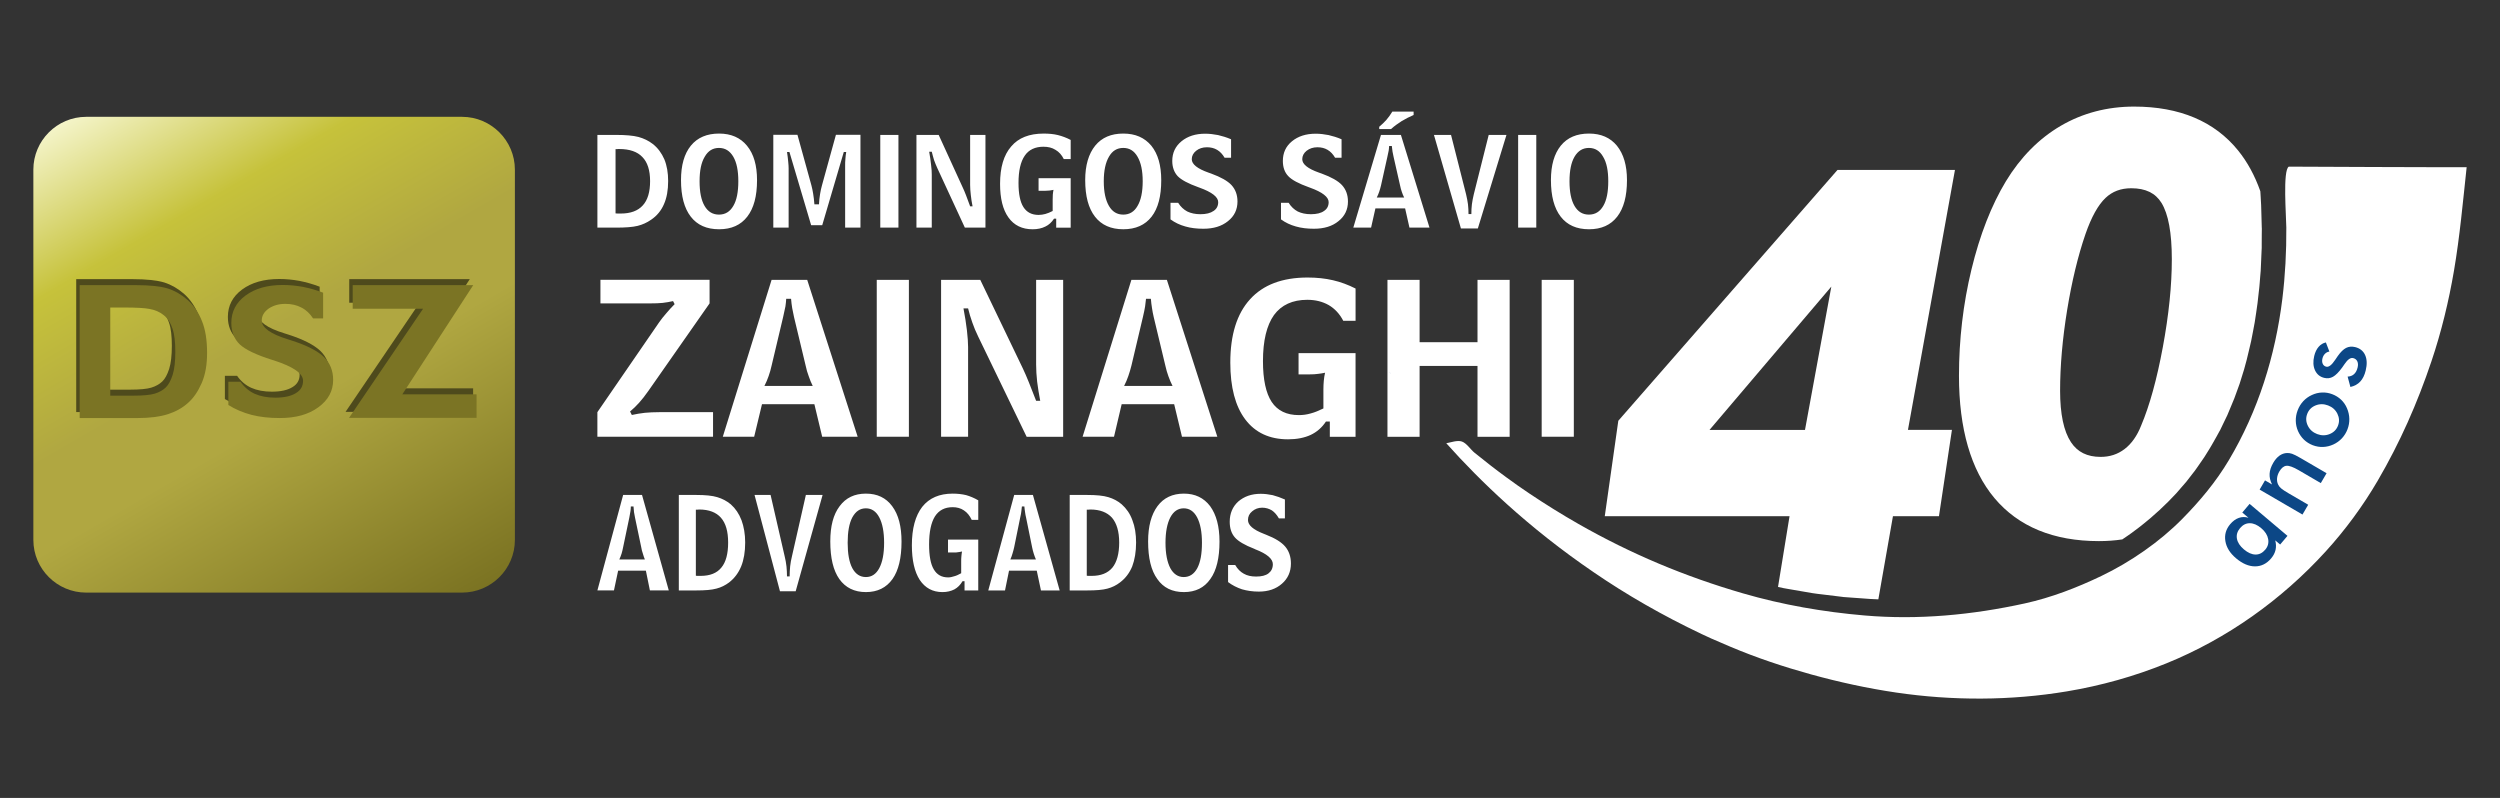
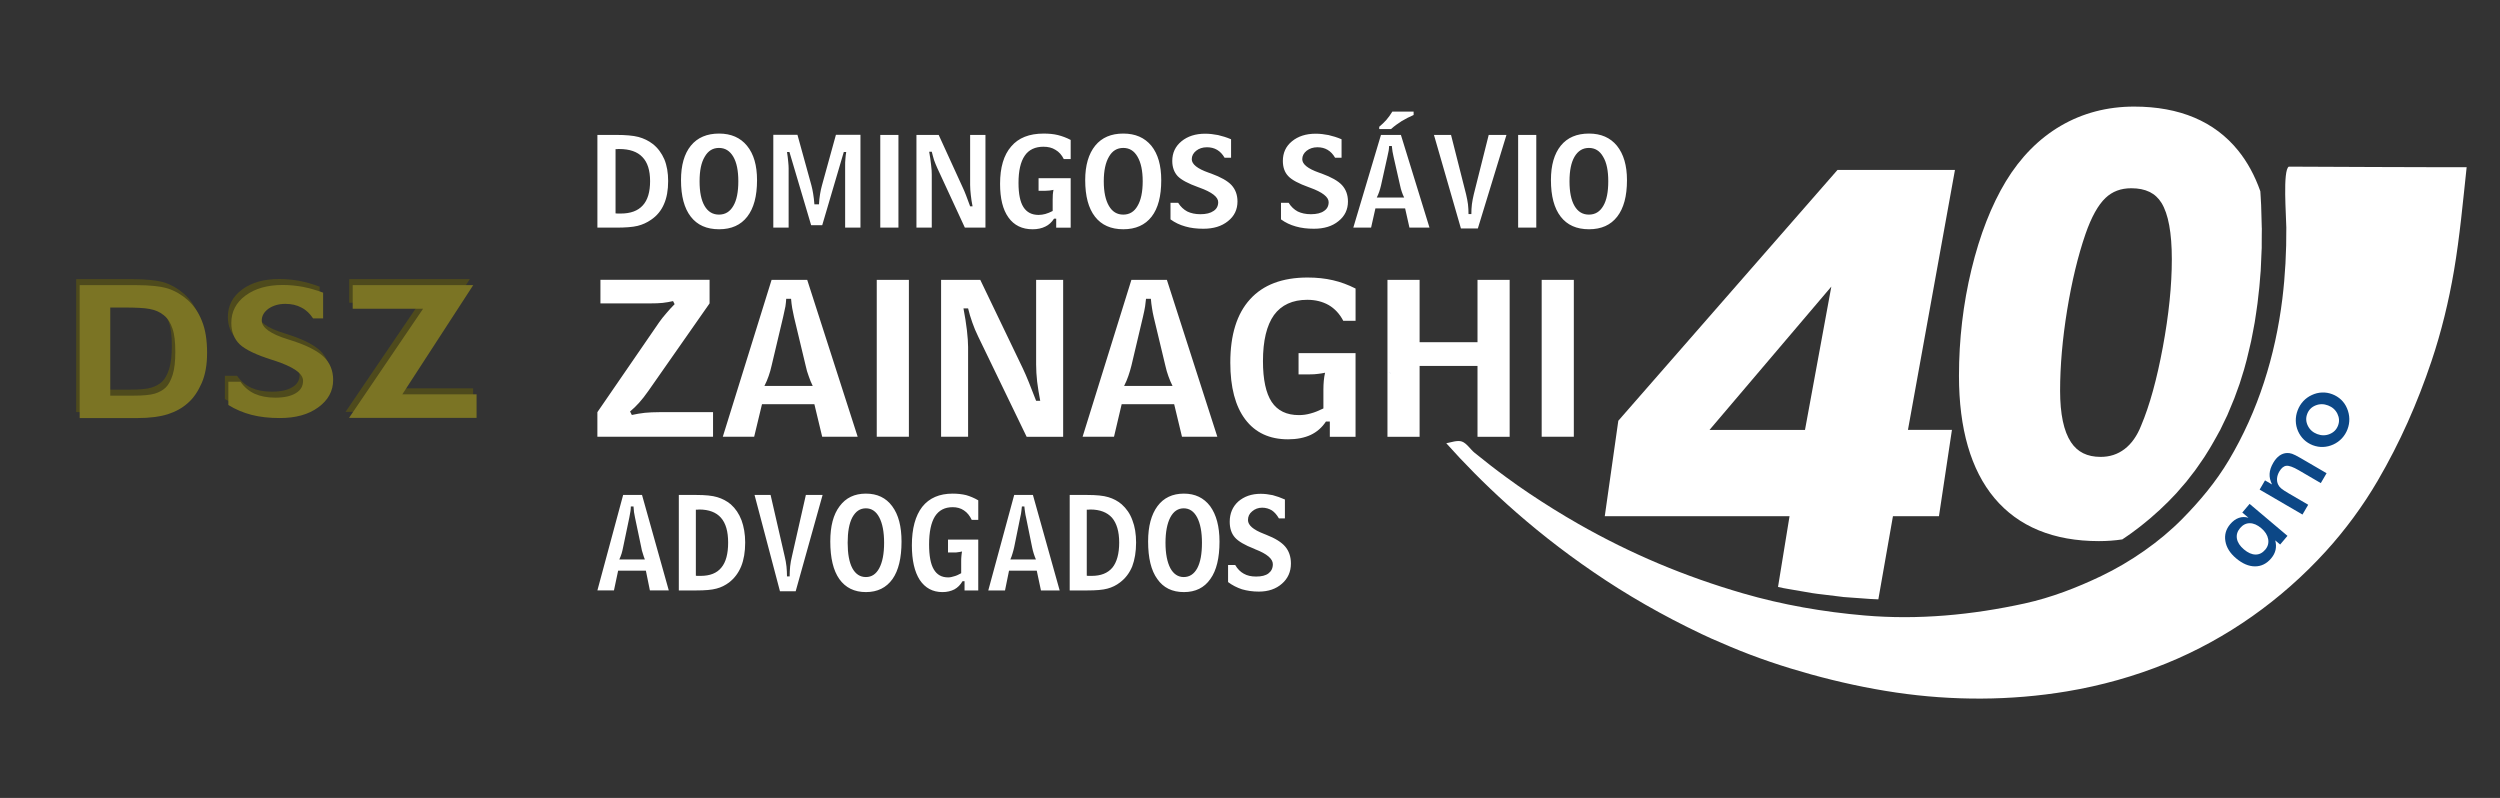
<svg xmlns="http://www.w3.org/2000/svg" version="1.1" id="Camada_1" x="0px" y="0px" width="164.488px" height="52.5px" viewBox="0 0 164.488 52.5" enable-background="new 0 0 164.488 52.5" xml:space="preserve">
  <rect x="0" y="0" width="164.488" height="52.5" fill="#333333" stroke="none" />
  <g>
    <path fill="#FFFFFF" d="M39.305,27.118l4.079-5.934c0.135-0.193,0.294-0.387,0.463-0.581c0.169-0.202,0.346-0.396,0.54-0.59   l-0.102-0.202c-0.227,0.051-0.455,0.093-0.683,0.118c-0.228,0.024-0.497,0.033-0.801,0.033h-0.194h-3.101v-1.551h7.181v1.551   L42.66,25.72c-0.22,0.312-0.422,0.573-0.606,0.775c-0.187,0.211-0.389,0.404-0.599,0.58l0.117,0.229   c0.287-0.067,0.574-0.109,0.86-0.144c0.278-0.025,0.598-0.042,0.952-0.042h3.531v1.619h-7.61V27.118z M47.556,28.737l3.211-10.325   h2.343l3.321,10.325h-2.335l-0.514-2.142h-3.447l-0.515,2.142H47.556z M50.767,24.06c-0.05,0.235-0.118,0.464-0.194,0.682   c-0.075,0.22-0.168,0.438-0.278,0.65h3.178c-0.102-0.203-0.186-0.414-0.261-0.634c-0.085-0.219-0.152-0.454-0.203-0.699   l-0.767-3.202c-0.042-0.194-0.084-0.388-0.118-0.581c-0.034-0.203-0.059-0.405-0.075-0.616h-0.32   c-0.009,0.16-0.025,0.321-0.051,0.498c-0.033,0.168-0.084,0.403-0.151,0.699L50.767,24.06z M57.686,18.412h2.115v10.325h-2.115   V18.412z M64.361,22.146c-0.151-0.313-0.286-0.624-0.388-0.928c-0.109-0.303-0.202-0.615-0.277-0.927h-0.304   c0.102,0.53,0.176,1.011,0.228,1.449c0.05,0.446,0.076,0.81,0.076,1.088v5.908h-1.777V18.412h2.578l2.806,5.84   c0.117,0.245,0.244,0.54,0.388,0.895c0.143,0.346,0.303,0.758,0.48,1.222h0.27c-0.085-0.438-0.151-0.852-0.202-1.255   c-0.044-0.396-0.067-0.776-0.067-1.122v-5.579h1.778v10.325h-2.402L64.361,22.146z M71.229,28.737l3.212-10.325h2.334l3.32,10.325   h-2.326l-0.514-2.142H73.8l-0.504,2.142H71.229z M74.441,24.06c-0.059,0.235-0.127,0.464-0.203,0.682   c-0.075,0.22-0.168,0.438-0.277,0.65h3.186c-0.102-0.203-0.193-0.414-0.27-0.634c-0.084-0.219-0.144-0.454-0.202-0.699   l-0.767-3.202c-0.043-0.194-0.085-0.388-0.111-0.581c-0.033-0.203-0.059-0.405-0.075-0.616h-0.32   c-0.017,0.16-0.033,0.321-0.059,0.498c-0.024,0.168-0.076,0.403-0.144,0.699L74.441,24.06z M87.496,27.733h-0.254   c-0.261,0.396-0.598,0.691-1.011,0.885c-0.405,0.186-0.901,0.287-1.482,0.287c-1.223,0-2.158-0.438-2.815-1.307   s-0.986-2.116-0.986-3.742c0-1.82,0.43-3.211,1.298-4.163c0.859-0.953,2.124-1.433,3.784-1.433c0.606,0,1.163,0.059,1.668,0.177   c0.515,0.118,1.012,0.304,1.492,0.548v2.124h-0.809c-0.236-0.455-0.557-0.801-0.961-1.037c-0.404-0.227-0.867-0.346-1.407-0.346   c-0.97,0-1.703,0.338-2.191,1.003c-0.48,0.675-0.725,1.686-0.725,3.034c0,1.206,0.194,2.107,0.573,2.681   c0.387,0.581,0.985,0.868,1.794,0.868c0.254,0,0.514-0.034,0.776-0.11c0.261-0.067,0.538-0.185,0.834-0.328v-1.247   c0-0.194,0.009-0.379,0.025-0.564c0.018-0.187,0.041-0.362,0.084-0.539c-0.151,0.033-0.311,0.059-0.463,0.075   c-0.16,0.025-0.346,0.033-0.532,0.033h-0.177h-0.572v-1.399h3.75v5.505h-1.693V27.733L87.496,27.733z M97.213,22.517v-4.104h2.115   v10.325h-2.115v-4.661h-3.81v4.661h-2.115V18.412h2.115v4.104H97.213z M101.435,18.412h2.115v10.325h-2.115V18.412z" />
    <path fill="#FFFFFF" d="M40.536,14.977h-1.23v-6.1h1.23c0.633,0,1.124,0.044,1.472,0.134c0.356,0.098,0.668,0.249,0.945,0.464   c0.33,0.259,0.579,0.598,0.758,1.008c0.169,0.41,0.25,0.892,0.25,1.427c0,0.598-0.089,1.105-0.276,1.525   c-0.179,0.419-0.464,0.767-0.848,1.025c-0.268,0.187-0.562,0.32-0.883,0.401C41.624,14.941,41.151,14.977,40.536,14.977   L40.536,14.977z M40.5,9.813v4.228c0.055,0,0.107,0.009,0.161,0.009c0.053,0,0.107,0,0.179,0c0.65,0,1.132-0.179,1.453-0.536   c0.321-0.348,0.48-0.883,0.48-1.596c0-0.714-0.168-1.24-0.508-1.587c-0.329-0.349-0.838-0.526-1.523-0.526   c-0.063,0-0.108,0-0.144,0.009C40.562,9.813,40.536,9.813,40.5,9.813L40.5,9.813z M44.807,11.847c0-0.972,0.213-1.729,0.651-2.266   c0.438-0.535,1.062-0.793,1.854-0.793c0.785,0,1.401,0.267,1.837,0.802c0.447,0.545,0.66,1.293,0.66,2.266   c0,1.052-0.213,1.846-0.643,2.399c-0.427,0.552-1.042,0.829-1.854,0.829c-0.82,0-1.436-0.277-1.863-0.829   C45.02,13.701,44.807,12.907,44.807,11.847L44.807,11.847z M47.304,9.733c-0.401,0-0.713,0.188-0.936,0.579   c-0.232,0.384-0.339,0.919-0.339,1.614c0,0.704,0.106,1.239,0.329,1.623s0.544,0.571,0.945,0.571c0.41,0,0.723-0.188,0.945-0.571   c0.223-0.374,0.33-0.919,0.33-1.623c0-0.695-0.107-1.23-0.33-1.614C48.018,9.921,47.706,9.733,47.304,9.733L47.304,9.733z    M51.782,10c0.035,0.241,0.063,0.455,0.079,0.643c0.019,0.188,0.027,0.33,0.027,0.428v3.906h-1.008V8.868h1.588l0.918,3.326   c0.045,0.161,0.08,0.339,0.116,0.553s0.063,0.445,0.081,0.695h0.302c0.01-0.231,0.036-0.454,0.071-0.668   c0.036-0.205,0.072-0.401,0.126-0.58l0.918-3.326h1.614v6.108h-1.008v-4.04c0-0.178,0-0.339,0.018-0.49   c0.01-0.143,0.026-0.295,0.054-0.446h-0.16l-1.419,4.816h-0.73L51.941,10H51.782z M57.918,8.877h1.195v6.1h-1.195V8.877z    M61.68,11.079c-0.08-0.178-0.16-0.365-0.223-0.544c-0.054-0.188-0.107-0.365-0.151-0.553h-0.17   c0.054,0.313,0.099,0.598,0.125,0.865c0.035,0.259,0.045,0.473,0.045,0.642v3.487h-1.008v-6.1h1.463l1.578,3.451   c0.07,0.143,0.143,0.321,0.223,0.526s0.169,0.446,0.268,0.722h0.16c-0.054-0.258-0.089-0.499-0.115-0.739   c-0.027-0.241-0.045-0.455-0.045-0.669V8.877h1.008v6.1h-1.355L61.68,11.079z M69.493,14.389H69.35   c-0.152,0.231-0.34,0.41-0.571,0.517c-0.231,0.116-0.508,0.179-0.839,0.179c-0.686,0-1.221-0.259-1.588-0.776   c-0.373-0.517-0.552-1.257-0.552-2.211c0-1.08,0.241-1.9,0.731-2.461c0.481-0.571,1.194-0.848,2.132-0.848   c0.339,0,0.66,0.026,0.945,0.098c0.284,0.071,0.571,0.179,0.838,0.32v1.258h-0.454c-0.134-0.268-0.313-0.473-0.544-0.605   c-0.223-0.144-0.492-0.206-0.794-0.206c-0.544,0-0.964,0.196-1.23,0.589c-0.276,0.401-0.411,0.999-0.411,1.793   c0,0.723,0.108,1.249,0.322,1.587c0.222,0.349,0.553,0.518,1.007,0.518c0.151,0,0.295-0.027,0.437-0.063   c0.152-0.044,0.313-0.106,0.482-0.196v-0.74c0-0.115,0-0.223,0.009-0.33c0.009-0.116,0.026-0.223,0.045-0.32   c-0.081,0.018-0.17,0.034-0.259,0.044c-0.09,0.01-0.196,0.018-0.303,0.018h-0.099h-0.321v-0.829h2.113v3.255h-0.953L69.493,14.389   L69.493,14.389z M71.401,11.847c0-0.972,0.224-1.729,0.66-2.266c0.438-0.535,1.054-0.793,1.847-0.793   c0.794,0,1.4,0.267,1.846,0.802c0.438,0.545,0.65,1.293,0.65,2.266c0,1.052-0.205,1.846-0.633,2.399   c-0.429,0.552-1.052,0.829-1.863,0.829c-0.813,0-1.436-0.277-1.864-0.829C71.615,13.701,71.401,12.907,71.401,11.847L71.401,11.847   z M73.908,9.733c-0.411,0-0.722,0.188-0.945,0.579c-0.224,0.384-0.34,0.919-0.34,1.614c0,0.704,0.116,1.239,0.34,1.623   s0.534,0.571,0.945,0.571c0.4,0,0.722-0.188,0.936-0.571c0.224-0.374,0.34-0.919,0.34-1.623c0-0.695-0.116-1.23-0.34-1.614   C74.621,9.921,74.308,9.733,73.908,9.733L73.908,9.733z M77.011,13.345h0.507c0.161,0.259,0.367,0.446,0.599,0.57   c0.24,0.116,0.526,0.179,0.865,0.179c0.374,0,0.659-0.071,0.864-0.214c0.206-0.134,0.305-0.33,0.305-0.579   c0-0.339-0.411-0.66-1.231-0.955l-0.071-0.026c-0.669-0.241-1.124-0.481-1.364-0.731c-0.231-0.249-0.356-0.588-0.356-0.999   c0-0.534,0.204-0.963,0.605-1.293c0.402-0.33,0.919-0.5,1.561-0.5c0.285,0,0.571,0.036,0.848,0.09   c0.276,0.063,0.562,0.151,0.855,0.276v1.213h-0.428c-0.134-0.231-0.294-0.401-0.49-0.517c-0.196-0.116-0.419-0.17-0.669-0.17   c-0.285,0-0.525,0.08-0.713,0.232c-0.188,0.151-0.286,0.338-0.286,0.553c0,0.33,0.366,0.624,1.098,0.882   c0.08,0.027,0.143,0.055,0.178,0.063c0.633,0.232,1.079,0.482,1.338,0.759c0.259,0.285,0.394,0.642,0.394,1.079   c0,0.526-0.206,0.963-0.625,1.293c-0.42,0.34-0.954,0.5-1.623,0.5c-0.429,0-0.83-0.045-1.187-0.151   c-0.357-0.099-0.678-0.25-0.972-0.465V13.345L77.011,13.345z M84.279,13.345h0.509c0.16,0.259,0.365,0.446,0.597,0.57   c0.241,0.116,0.526,0.179,0.866,0.179c0.374,0,0.668-0.071,0.864-0.214c0.205-0.134,0.304-0.33,0.304-0.579   c0-0.339-0.411-0.66-1.231-0.955l-0.071-0.026c-0.669-0.241-1.124-0.481-1.355-0.731c-0.24-0.249-0.356-0.588-0.356-0.999   c0-0.534,0.196-0.963,0.598-1.293s0.919-0.5,1.561-0.5c0.285,0,0.571,0.036,0.848,0.09c0.276,0.063,0.563,0.151,0.855,0.276v1.213   h-0.427c-0.135-0.231-0.295-0.401-0.492-0.517c-0.195-0.116-0.419-0.17-0.668-0.17c-0.286,0-0.517,0.08-0.714,0.232   c-0.187,0.151-0.285,0.338-0.285,0.553c0,0.33,0.365,0.624,1.097,0.882c0.081,0.027,0.144,0.055,0.179,0.063   c0.634,0.232,1.078,0.482,1.337,0.759c0.259,0.285,0.394,0.642,0.394,1.079c0,0.526-0.205,0.963-0.624,1.293   c-0.411,0.34-0.955,0.5-1.614,0.5c-0.438,0-0.829-0.045-1.195-0.151c-0.356-0.099-0.678-0.25-0.973-0.465V13.345L84.279,13.345z    M89.041,14.977l1.82-6.1h1.312l1.881,6.1h-1.319l-0.285-1.266h-1.954l-0.285,1.266H89.041z M90.861,12.212   c-0.036,0.144-0.071,0.276-0.115,0.402c-0.045,0.133-0.099,0.258-0.161,0.383h1.802c-0.063-0.116-0.107-0.24-0.152-0.366   c-0.045-0.134-0.088-0.275-0.115-0.419l-0.429-1.891c-0.027-0.115-0.053-0.231-0.071-0.348c-0.018-0.115-0.026-0.24-0.045-0.365   h-0.178c0,0.098-0.018,0.196-0.027,0.293c-0.019,0.099-0.045,0.242-0.089,0.42L90.861,12.212z M91.609,7.343h1.4v0.223   c-0.267,0.116-0.534,0.25-0.784,0.401c-0.249,0.161-0.491,0.33-0.705,0.527h-0.774V8.342c0.168-0.143,0.329-0.294,0.472-0.455   C91.36,7.718,91.494,7.539,91.609,7.343L91.609,7.343z M94.347,8.877h1.124l0.99,3.906c0.054,0.231,0.098,0.455,0.125,0.659   c0.025,0.215,0.035,0.429,0.035,0.643h0.188c0-0.224,0.009-0.437,0.036-0.65c0.026-0.206,0.071-0.42,0.124-0.651l0.981-3.906h1.168   l-1.882,6.153h-1.114L94.347,8.877z M99.886,8.877h1.194v6.1h-1.194V8.877z M102.044,11.847c0-0.972,0.215-1.729,0.651-2.266   c0.438-0.535,1.053-0.793,1.855-0.793c0.785,0,1.399,0.267,1.837,0.802c0.438,0.545,0.66,1.293,0.66,2.266   c0,1.052-0.214,1.846-0.643,2.399c-0.429,0.552-1.043,0.829-1.854,0.829c-0.821,0-1.436-0.277-1.864-0.829   C102.259,13.701,102.044,12.907,102.044,11.847L102.044,11.847z M104.542,9.733c-0.401,0-0.714,0.188-0.946,0.579   c-0.223,0.384-0.33,0.919-0.33,1.614c0,0.704,0.107,1.239,0.33,1.623c0.224,0.384,0.536,0.571,0.946,0.571s0.722-0.188,0.945-0.571   c0.223-0.374,0.329-0.919,0.329-1.623c0-0.695-0.106-1.23-0.339-1.614C105.255,9.921,104.942,9.733,104.542,9.733L104.542,9.733z" />
    <path fill="#FFFFFF" d="M39.305,38.848L41,32.565h1.242l1.761,6.282H42.76l-0.264-1.299H40.67l-0.275,1.299H39.305L39.305,38.848z    M41,35.998c-0.022,0.144-0.066,0.285-0.1,0.418c-0.044,0.131-0.088,0.264-0.153,0.396h1.683c-0.045-0.12-0.1-0.253-0.132-0.385   c-0.045-0.132-0.088-0.275-0.109-0.429L41.78,34.05c-0.021-0.109-0.043-0.229-0.065-0.352c-0.011-0.12-0.022-0.241-0.033-0.374   h-0.177c0,0.1-0.01,0.198-0.021,0.297c-0.021,0.11-0.044,0.254-0.077,0.429L41,35.998z M45.817,38.848h-1.154v-6.282h1.154   c0.583,0,1.046,0.044,1.375,0.144c0.33,0.099,0.628,0.253,0.891,0.473c0.309,0.275,0.54,0.616,0.705,1.046   c0.154,0.418,0.241,0.912,0.241,1.463c0,0.616-0.087,1.133-0.264,1.573c-0.176,0.429-0.439,0.78-0.792,1.056   c-0.253,0.188-0.527,0.329-0.836,0.406C46.829,38.813,46.389,38.848,45.817,38.848L45.817,38.848z M45.784,33.534v4.344   c0.045,0.012,0.1,0.012,0.144,0.012s0.11,0,0.165,0c0.616,0,1.067-0.176,1.364-0.539c0.308-0.362,0.451-0.924,0.451-1.65   c0-0.736-0.154-1.275-0.474-1.638c-0.308-0.353-0.792-0.54-1.43-0.54c-0.056,0-0.099,0.012-0.133,0.012   C45.84,33.534,45.806,33.534,45.784,33.534L45.784,33.534z M49.645,32.565h1.056l0.924,4.026c0.056,0.231,0.1,0.462,0.122,0.682   c0.021,0.209,0.033,0.43,0.033,0.649h0.175c0-0.22,0.012-0.44,0.033-0.66c0.022-0.22,0.066-0.439,0.121-0.671l0.913-4.026h1.101   l-1.771,6.337h-1.034L49.645,32.565z M54.629,35.624c0-1.001,0.198-1.771,0.616-2.321c0.407-0.55,0.979-0.825,1.728-0.825   c0.747,0,1.319,0.275,1.727,0.825c0.418,0.562,0.616,1.331,0.616,2.332c0,1.078-0.198,1.903-0.594,2.464   c-0.408,0.571-0.991,0.858-1.749,0.858c-0.76,0-1.343-0.287-1.75-0.858C54.827,37.538,54.629,36.713,54.629,35.624L54.629,35.624z    M56.972,33.445c-0.386,0-0.672,0.198-0.892,0.595c-0.209,0.396-0.308,0.957-0.308,1.672s0.099,1.276,0.308,1.672   c0.209,0.385,0.506,0.583,0.892,0.583c0.384,0,0.671-0.198,0.879-0.583c0.21-0.396,0.319-0.946,0.319-1.672   c0-0.715-0.109-1.276-0.319-1.672C57.643,33.644,57.346,33.445,56.972,33.445L56.972,33.445z M63.462,38.241H63.33   c-0.144,0.243-0.318,0.419-0.539,0.54c-0.22,0.109-0.473,0.176-0.781,0.176c-0.648,0-1.144-0.275-1.496-0.803   c-0.341-0.528-0.517-1.287-0.517-2.277c0-1.1,0.23-1.946,0.682-2.53c0.463-0.583,1.133-0.869,2.003-0.869   c0.318,0,0.615,0.033,0.891,0.1c0.265,0.077,0.528,0.187,0.792,0.341v1.286h-0.43c-0.131-0.274-0.296-0.483-0.517-0.626   c-0.209-0.144-0.462-0.209-0.736-0.209c-0.518,0-0.902,0.198-1.166,0.604c-0.254,0.407-0.386,1.023-0.386,1.849   c0,0.736,0.099,1.287,0.309,1.639c0.208,0.353,0.516,0.528,0.946,0.528c0.132,0,0.275-0.033,0.406-0.077   c0.144-0.034,0.286-0.11,0.451-0.198v-0.759c0-0.121,0-0.23,0.012-0.341c0.01-0.11,0.021-0.221,0.043-0.33   c-0.076,0.022-0.165,0.032-0.253,0.045c-0.077,0.021-0.176,0.021-0.274,0.021h-0.088h-0.308v-0.847h1.99v3.344h-0.902V38.241   L63.462,38.241z M65.024,38.848l1.705-6.282h1.232l1.76,6.282H68.49l-0.276-1.299h-1.825l-0.264,1.299H65.024L65.024,38.848z    M66.729,35.998c-0.034,0.144-0.066,0.285-0.11,0.418c-0.033,0.131-0.088,0.264-0.144,0.396h1.685   c-0.056-0.12-0.1-0.253-0.144-0.385s-0.078-0.275-0.11-0.429L67.51,34.05c-0.033-0.109-0.045-0.229-0.066-0.352   c-0.021-0.12-0.033-0.241-0.045-0.374h-0.164c-0.011,0.1-0.021,0.198-0.033,0.297c-0.011,0.11-0.033,0.254-0.077,0.429   L66.729,35.998z M71.536,38.848h-1.155v-6.282h1.155c0.595,0,1.056,0.044,1.386,0.144c0.329,0.099,0.628,0.253,0.881,0.473   c0.308,0.275,0.55,0.616,0.703,1.046c0.165,0.418,0.243,0.912,0.243,1.463c0,0.616-0.089,1.133-0.254,1.573   c-0.176,0.429-0.439,0.78-0.803,1.056c-0.242,0.188-0.528,0.329-0.825,0.406C72.559,38.813,72.119,38.848,71.536,38.848   L71.536,38.848z M71.504,33.534v4.344c0.055,0.012,0.099,0.012,0.142,0.012c0.056,0,0.11,0,0.177,0   c0.605,0,1.057-0.176,1.364-0.539c0.297-0.362,0.45-0.924,0.45-1.65c0-0.736-0.165-1.275-0.473-1.638   c-0.318-0.353-0.791-0.54-1.43-0.54c-0.066,0-0.109,0.012-0.144,0.012C71.558,33.534,71.536,33.534,71.504,33.534L71.504,33.534z    M75.54,35.624c0-1.001,0.21-1.771,0.616-2.321c0.407-0.55,0.99-0.825,1.738-0.825c0.736,0,1.309,0.275,1.727,0.825   c0.407,0.562,0.616,1.331,0.616,2.332c0,1.078-0.197,1.903-0.604,2.464c-0.396,0.571-0.979,0.858-1.738,0.858   c-0.771,0-1.353-0.287-1.749-0.858C75.738,37.538,75.54,36.713,75.54,35.624L75.54,35.624z M77.883,33.445   c-0.373,0-0.67,0.198-0.88,0.595c-0.208,0.396-0.319,0.957-0.319,1.672s0.111,1.276,0.319,1.672c0.21,0.385,0.507,0.583,0.88,0.583   c0.386,0,0.682-0.198,0.892-0.583c0.209-0.396,0.308-0.946,0.308-1.672c0-0.715-0.11-1.276-0.319-1.672   C78.554,33.644,78.258,33.445,77.883,33.445L77.883,33.445z M80.799,37.176h0.473c0.153,0.264,0.341,0.45,0.562,0.57   c0.229,0.132,0.494,0.188,0.813,0.188c0.353,0,0.628-0.065,0.814-0.209c0.187-0.143,0.286-0.341,0.286-0.604   c0-0.353-0.386-0.683-1.155-0.979l-0.065-0.032c-0.628-0.242-1.057-0.496-1.277-0.749c-0.23-0.264-0.34-0.604-0.34-1.033   c0-0.54,0.187-0.99,0.562-1.331c0.385-0.331,0.868-0.507,1.474-0.507c0.263,0,0.527,0.033,0.792,0.089   c0.253,0.065,0.527,0.164,0.803,0.285v1.243h-0.396c-0.132-0.23-0.285-0.407-0.462-0.527c-0.187-0.11-0.396-0.177-0.638-0.177   c-0.264,0-0.483,0.088-0.661,0.242c-0.187,0.153-0.273,0.342-0.273,0.572c0,0.341,0.352,0.638,1.034,0.901   c0.076,0.033,0.132,0.056,0.163,0.066c0.595,0.231,1.014,0.495,1.255,0.781c0.241,0.285,0.374,0.659,0.374,1.11   c0,0.539-0.197,0.99-0.594,1.332c-0.386,0.341-0.892,0.517-1.518,0.517c-0.407,0-0.771-0.055-1.112-0.153   c-0.329-0.111-0.637-0.265-0.912-0.474V37.176L80.799,37.176z" />
    <g>
      <linearGradient id="SVGID_1_" gradientUnits="userSpaceOnUse" x1="7.949" y1="46.355" x2="28.152" y2="11.363" gradientTransform="matrix(1 0 0 -1 -0.015 52.199)">
        <stop offset="0" style="stop-color:#F4F4C8" />
        <stop offset="0.229" style="stop-color:#C6C23B" />
        <stop offset="0.463" style="stop-color:#B0A741" />
        <stop offset="0.592" style="stop-color:#B0A741" />
        <stop offset="1" style="stop-color:#7B7322" />
      </linearGradient>
-       <path fill="url(#SVGID_1_)" d="M5.667,7.687h24.737c1.909,0,3.473,1.563,3.473,3.472v24.369c0,1.909-1.563,3.462-3.473,3.462    H5.667c-1.908,0-3.472-1.553-3.472-3.462V11.158C2.195,9.249,3.759,7.687,5.667,7.687L5.667,7.687z" />
      <g>
        <g>
          <g>
            <polygon fill="#4E4A1C" points="22.978,19.917 22.978,18.366 30.909,18.366 26.245,25.549 31.129,25.549 31.129,27.1        22.735,27.1 27.609,19.917      " />
          </g>
          <path fill="#4E4A1C" d="M14.793,24.724h0.804c0.253,0.363,0.572,0.627,0.936,0.792c0.373,0.166,0.824,0.254,1.352,0.254      c0.584,0,1.034-0.1,1.354-0.298c0.319-0.187,0.474-0.462,0.474-0.814c0-0.483-0.639-0.923-1.926-1.341l-0.109-0.033      c-1.045-0.331-1.76-0.672-2.135-1.023c-0.362-0.352-0.55-0.825-0.55-1.408c0-0.737,0.309-1.342,0.936-1.804      s1.441-0.693,2.441-0.693c0.451,0,0.892,0.044,1.32,0.121c0.44,0.088,0.881,0.21,1.342,0.385v1.694h-0.659      c-0.209-0.318-0.463-0.561-0.77-0.715c-0.309-0.165-0.65-0.241-1.057-0.241c-0.44,0-0.804,0.109-1.111,0.318      c-0.297,0.22-0.44,0.473-0.44,0.78c0,0.463,0.572,0.881,1.717,1.233c0.12,0.043,0.22,0.076,0.274,0.087      c0.99,0.319,1.684,0.683,2.09,1.066c0.407,0.396,0.617,0.902,0.617,1.519c0,0.737-0.331,1.331-0.979,1.804      c-0.649,0.474-1.485,0.705-2.53,0.705c-0.682,0-1.298-0.066-1.859-0.209c-0.55-0.144-1.067-0.363-1.529-0.649V24.724z" />
          <path fill="#4E4A1C" d="M5.014,18.366H8.7c0.934,0,1.638,0.077,2.11,0.22c0.474,0.154,0.914,0.407,1.31,0.759      c0.396,0.353,0.715,0.813,0.936,1.375c0.231,0.561,0.341,1.266,0.341,2.102c0,0.759-0.109,1.419-0.353,1.98      c-0.241,0.55-0.538,1-0.912,1.319c-0.363,0.33-0.804,0.572-1.321,0.737c-0.516,0.164-1.188,0.253-2.001,0.253H5.014V18.366z       M7.027,19.84v5.797h1.518c0.649,0,1.122-0.044,1.408-0.132c0.286-0.087,0.527-0.22,0.715-0.396      c0.188-0.175,0.342-0.461,0.462-0.835c0.121-0.386,0.176-0.892,0.176-1.518c0-0.639-0.055-1.156-0.187-1.529      c-0.121-0.375-0.309-0.672-0.572-0.881c-0.264-0.22-0.583-0.352-0.968-0.418c-0.287-0.055-0.825-0.088-1.64-0.088H7.027      L7.027,19.84z" />
        </g>
      </g>
      <g>
        <polygon fill="#7B7424" points="23.206,20.312 23.206,18.76 31.136,18.76 26.472,25.943 31.356,25.943 31.356,27.495      22.964,27.495 27.838,20.312    " />
        <path fill="#7B7424" d="M15.022,25.118h0.802c0.254,0.363,0.572,0.628,0.936,0.792c0.374,0.166,0.825,0.254,1.353,0.254     c0.584,0,1.035-0.099,1.353-0.298c0.32-0.187,0.474-0.462,0.474-0.814c0-0.483-0.638-0.923-1.925-1.342l-0.11-0.032     c-1.045-0.33-1.76-0.671-2.133-1.023c-0.364-0.353-0.552-0.824-0.552-1.408c0-0.737,0.309-1.342,0.936-1.804     c0.628-0.462,1.441-0.693,2.442-0.693c0.451,0,0.891,0.044,1.319,0.121c0.44,0.089,0.881,0.209,1.343,0.385v1.694h-0.66     c-0.209-0.318-0.462-0.562-0.77-0.715c-0.309-0.165-0.649-0.242-1.057-0.242c-0.44,0-0.803,0.11-1.11,0.319     c-0.297,0.22-0.44,0.473-0.44,0.78c0,0.462,0.572,0.88,1.717,1.232c0.12,0.044,0.219,0.077,0.274,0.088     c0.99,0.319,1.684,0.682,2.09,1.067c0.407,0.396,0.616,0.902,0.616,1.518c0,0.737-0.33,1.331-0.979,1.804     c-0.648,0.474-1.484,0.704-2.529,0.704c-0.683,0-1.299-0.065-1.86-0.209c-0.549-0.143-1.065-0.362-1.527-0.648V25.118     L15.022,25.118z" />
        <path fill="#7B7424" d="M5.242,18.76h3.686c0.934,0,1.639,0.078,2.111,0.221c0.473,0.153,0.913,0.407,1.309,0.759     c0.396,0.352,0.716,0.814,0.936,1.375c0.231,0.561,0.341,1.265,0.341,2.102c0,0.758-0.109,1.418-0.351,1.979     c-0.243,0.551-0.54,1.001-0.914,1.32c-0.363,0.329-0.803,0.571-1.32,0.737c-0.517,0.165-1.188,0.253-2.002,0.253H5.242V18.76z      M7.255,20.234v5.798h1.519c0.648,0,1.122-0.045,1.409-0.133c0.285-0.088,0.527-0.22,0.714-0.396     c0.187-0.177,0.341-0.463,0.462-0.837c0.121-0.385,0.176-0.89,0.176-1.518c0-0.638-0.055-1.154-0.187-1.528     c-0.122-0.374-0.309-0.672-0.572-0.881c-0.265-0.22-0.584-0.352-0.968-0.417c-0.286-0.056-0.825-0.089-1.64-0.089H7.255     L7.255,20.234z" />
      </g>
    </g>
    <g>
      <path fill="#FFFFFF" d="M148.813,14.973l-0.004-0.163l-0.018-0.657l-0.019-0.655l-0.035-0.63l-0.018-0.285    c-0.365-1.034-0.854-1.93-1.461-2.681c-1.551-1.917-3.853-2.889-6.843-2.889c-1.768,0-3.392,0.426-4.83,1.267    c-1.433,0.838-2.646,2.066-3.609,3.651c-0.953,1.578-1.715,3.529-2.264,5.802c-0.546,2.257-0.821,4.61-0.821,6.994    c0,3.486,0.784,6.191,2.331,8.041c1.576,1.881,3.889,2.834,6.876,2.834c0.528,0,1.041-0.037,1.54-0.112l0.07-0.049    c0.179-0.124,0.368-0.246,0.537-0.371l0.495-0.372c0.167-0.122,0.329-0.266,0.493-0.396l0.245-0.202l0.238-0.211l0.238-0.212    l0.12-0.105l0.108-0.104l0.475-0.457l0.441-0.458l0.082-0.086c0,0,0,0,0.002-0.002c0,0,0.002,0,0.002-0.001    c0,0,0.003-0.002,0.003-0.004c0.004-0.001,0.005-0.005,0.005-0.005c0.002-0.002,0.002-0.002,0.002-0.002v-0.001l0.01-0.011    l0.004-0.003l0.025-0.03l0.054-0.062l0.214-0.249l0.219-0.252l0.096-0.11c0,0,0.002,0,0.002-0.003l0.01-0.009v-0.002l0.009-0.008    c0-0.002,0.003-0.004,0.005-0.007l0.012-0.017l0.05-0.064l0.404-0.521l0.101-0.129l0.086-0.121l0.096-0.136l0.072-0.104    l0.374-0.542l0.329-0.528c0.061-0.096,0.112-0.185,0.161-0.271l0.151-0.266l0.075-0.133l0.089-0.157l0.159-0.291l0.04-0.072    l0.019-0.031c0,0,0.009-0.015,0.012-0.021l0.061-0.127l0.143-0.298l0.269-0.556l0.243-0.582l0.126-0.304l0.063-0.153l0.027-0.064    l0.028-0.077l0.222-0.609l0.102-0.282l0.098-0.314l0.196-0.631l0.17-0.625l0.143-0.596l0.151-0.642    c0.045-0.21,0.079-0.412,0.12-0.62l0.116-0.619l0.096-0.636c0.03-0.211,0.063-0.422,0.09-0.633l0.071-0.641l0.037-0.318    l0.008-0.08l0.007-0.071l0.014-0.162l0.053-0.656l0.015-0.163l0.003-0.042V17.79l0.004-0.081l0.015-0.329l0.028-0.658l0.015-0.329    l0.004-0.068v-0.012c0-0.002,0-0.002,0-0.002V16.1l0.003-0.659l0.004-0.329v-0.086c0,0,0-0.003,0-0.01v-0.008    c0-0.001,0-0.001,0-0.001L148.813,14.973z M142.304,22.839c-0.391,2.108-0.868,3.837-1.423,5.152    c-0.267,0.685-0.638,1.209-1.101,1.56c-0.455,0.343-0.969,0.51-1.569,0.51c-0.883,0-1.521-0.317-1.95-0.966    c-0.477-0.719-0.716-1.858-0.716-3.387c0-1.628,0.155-3.411,0.463-5.306c0.309-1.893,0.715-3.575,1.208-5.005    c0.386-1.113,0.83-1.912,1.318-2.374c0.452-0.428,1.007-0.637,1.695-0.637c0.937,0,1.587,0.316,1.986,0.962    c0.452,0.729,0.681,1.976,0.681,3.707C142.897,18.777,142.697,20.722,142.304,22.839z" />
      <path display="none" fill="#FFFFFF" d="M132.933,8.56h-11.896l-17.279,19.771l-1.396,9.845h13.729l-1.131,6.94h11.452l1.22-6.94    h3.47l1.54-10.235h-3.212L132.933,8.56z M117.896,27.94h-1.423l1.814-2.137L117.896,27.94z" />
      <path display="none" fill="#FFFFFF" d="M149.068,10.049c-1.885-2.33-4.627-3.512-8.149-3.512c-2.066,0-3.977,0.504-5.676,1.497    c-1.676,0.979-3.088,2.402-4.197,4.231c-1.042,1.724-1.87,3.834-2.46,6.274c-0.576,2.387-0.869,4.873-0.869,7.389    c0,3.891,0.916,6.959,2.725,9.119c1.909,2.278,4.655,3.435,8.162,3.435c4.033,0,7.422-1.945,9.801-5.624    c2.207-3.417,3.327-7.955,3.327-13.488C151.731,15.37,150.836,12.233,149.068,10.049z M140.192,15.444    c0.094-0.089,0.213-0.176,0.541-0.176c0.458,0,0.525,0.108,0.561,0.166c0.101,0.162,0.429,0.845,0.429,2.823    c0,1.618-0.19,3.461-0.564,5.477c-0.369,1.99-0.813,3.608-1.319,4.809l-0.017,0.041c-0.15,0.384-0.341,0.671-0.55,0.83    c-0.117,0.089-0.267,0.17-0.558,0.17c-0.409,0-0.48-0.107-0.551-0.214c-0.132-0.198-0.438-0.836-0.438-2.46    c0-1.536,0.148-3.231,0.442-5.035c0.293-1.799,0.677-3.391,1.136-4.725C139.709,15.985,140.059,15.569,140.192,15.444z" />
      <path fill="#FFFFFF" d="M128.627,11.181h-7.729l-14.421,16.502l-0.891,6.281h12.157l-0.758,4.653l0.361,0.079    c0.126,0.023,0.252,0.045,0.378,0.067c0.3,0.053,0.601,0.102,0.9,0.155l0.642,0.11c0.213,0.036,0.43,0.056,0.643,0.083    l1.288,0.157l0.081,0.011l0.04,0.005l0.014,0.001h0.014l0.162,0.012l0.329,0.024l0.656,0.047c0.366,0.027,0.734,0.059,1.093,0.066    l0.961-5.472h3.027l0.854-5.678h-2.894L128.627,11.181z M118.76,28.286h-6.282l8.015-9.43L118.76,28.286z" />
      <path fill="#0C4786" d="M91.515,24.62c-0.028-0.038-0.055-0.078-0.081-0.117c-0.012-0.017-0.024-0.033-0.035-0.051    C91.441,24.499,91.479,24.557,91.515,24.62z" />
      <path fill="#FFFFFF" d="M162.294,11c-0.245,2.272-0.45,4.553-0.833,6.808c-0.342,2.007-0.831,4.026-1.48,5.954    c-0.931,2.767-2.07,5.348-3.539,7.865c-0.962,1.651-2.142,3.253-3.43,4.664c-2.897,3.178-6.483,5.731-10.473,7.354    c-2.105,0.856-4.305,1.47-6.546,1.844c-3.705,0.618-7.521,0.623-11.236,0.077c-1.892-0.278-3.763-0.688-5.605-1.196    c-1.786-0.494-3.576-1.09-5.285-1.812l-1.257-0.541c-0.217-0.097-0.431-0.196-0.644-0.297c-2.585-1.227-4.97-2.601-7.103-4.065    c-2.14-1.457-4.042-2.979-5.703-4.476c-1.537-1.385-2.869-2.749-4.002-4.016c0.304-0.054,0.734-0.216,1.03-0.112    c0.308,0.107,0.573,0.528,0.822,0.73c0.685,0.555,1.379,1.098,2.091,1.618c0.502,0.368,1.01,0.728,1.526,1.072    c1.055,0.706,2.13,1.376,3.233,2.005c3.454,1.969,6.995,3.454,10.815,4.563c2.604,0.757,5.292,1.223,7.992,1.455    c3.536,0.307,7.099-0.033,10.559-0.793c1.732-0.38,3.429-1.035,5.028-1.802c1.917-0.918,3.843-2.248,5.337-3.766    c1.153-1.171,2.206-2.429,3.048-3.842c1.94-3.254,3.065-6.873,3.529-10.628c0.191-1.555,0.271-3.121,0.261-4.688    c-0.004-0.725-0.246-3.783,0.164-4.011C150.594,10.967,161.812,11.015,162.294,11z" />
      <g>
        <path fill="#0C4786" d="M150.505,35.257l-0.482,0.57l-0.323-0.273c0.058,0.224,0.064,0.433,0.02,0.628     c-0.044,0.195-0.141,0.38-0.288,0.555c-0.298,0.353-0.652,0.528-1.064,0.528c-0.413-0.002-0.828-0.179-1.247-0.533     c-0.397-0.336-0.632-0.71-0.701-1.124c-0.07-0.413,0.035-0.786,0.316-1.119c0.172-0.203,0.361-0.342,0.569-0.414     c0.206-0.073,0.418-0.075,0.634-0.007l-0.408-0.345l0.481-0.57L150.505,35.257z M148.781,34.753     c-0.257-0.218-0.509-0.327-0.754-0.328c-0.244-0.002-0.458,0.105-0.641,0.321c-0.182,0.216-0.251,0.447-0.207,0.696     c0.044,0.248,0.197,0.483,0.46,0.706c0.265,0.224,0.52,0.336,0.764,0.338c0.244,0.003,0.458-0.104,0.642-0.323     c0.173-0.204,0.236-0.438,0.189-0.698C149.186,35.205,149.035,34.967,148.781,34.753z" />
        <path fill="#0C4786" d="M151.492,33.855l-2.819-1.642l0.354-0.606l0.462,0.269c-0.12-0.242-0.173-0.477-0.16-0.703     c0.012-0.227,0.091-0.464,0.236-0.714c0.122-0.211,0.26-0.37,0.412-0.479c0.152-0.108,0.318-0.167,0.498-0.174     c0.105-0.005,0.217,0.013,0.333,0.051c0.115,0.038,0.302,0.132,0.56,0.282l1.71,0.996l-0.38,0.651l-1.447-0.844     c-0.371-0.216-0.644-0.314-0.818-0.295c-0.174,0.019-0.328,0.144-0.462,0.373c-0.088,0.151-0.139,0.302-0.152,0.452     c-0.013,0.15,0.012,0.289,0.074,0.415c0.039,0.087,0.106,0.171,0.201,0.251c0.096,0.081,0.259,0.188,0.491,0.323l1.284,0.749     L151.492,33.855z" />
        <path fill="#0C4786" d="M152.171,29.294c-0.223-0.086-0.417-0.208-0.584-0.368c-0.165-0.16-0.295-0.349-0.39-0.566     c-0.093-0.215-0.141-0.439-0.146-0.674c-0.003-0.234,0.037-0.464,0.123-0.687c0.086-0.229,0.21-0.43,0.368-0.602     c0.159-0.171,0.348-0.308,0.568-0.408c0.217-0.102,0.44-0.156,0.67-0.164c0.229-0.009,0.451,0.028,0.668,0.11     c0.226,0.086,0.421,0.208,0.587,0.365c0.165,0.158,0.295,0.345,0.386,0.562c0.098,0.229,0.148,0.46,0.153,0.695     s-0.035,0.465-0.121,0.69c-0.084,0.221-0.206,0.417-0.365,0.59c-0.161,0.172-0.35,0.308-0.566,0.407     c-0.22,0.1-0.444,0.154-0.674,0.163C152.62,29.417,152.394,29.378,152.171,29.294z M153.175,26.675     c-0.282-0.108-0.557-0.108-0.822,0c-0.266,0.107-0.449,0.293-0.549,0.557c-0.1,0.261-0.086,0.521,0.04,0.779     c0.127,0.258,0.331,0.44,0.614,0.549c0.282,0.107,0.558,0.107,0.823-0.002c0.266-0.108,0.449-0.293,0.549-0.555     s0.086-0.521-0.04-0.78C153.663,26.965,153.458,26.782,153.175,26.675z" />
-         <path fill="#0C4786" d="M154.645,25.461l-0.183-0.682c0.169-0.007,0.31-0.06,0.421-0.16s0.19-0.246,0.236-0.436     c0.039-0.162,0.033-0.299-0.02-0.41c-0.053-0.11-0.144-0.181-0.273-0.212c-0.171-0.042-0.358,0.088-0.561,0.388     c-0.067,0.102-0.121,0.18-0.162,0.233c-0.223,0.305-0.423,0.507-0.601,0.606c-0.178,0.101-0.37,0.125-0.577,0.075     c-0.283-0.068-0.485-0.234-0.608-0.499c-0.122-0.265-0.14-0.58-0.052-0.945c0.06-0.245,0.155-0.444,0.288-0.598     s0.292-0.25,0.479-0.29l0.23,0.601c-0.109,0.014-0.205,0.062-0.287,0.142c-0.082,0.081-0.138,0.184-0.169,0.309     c-0.033,0.138-0.026,0.257,0.02,0.356c0.045,0.1,0.122,0.162,0.231,0.188c0.165,0.04,0.361-0.11,0.588-0.453     c0.07-0.108,0.128-0.19,0.17-0.249c0.186-0.264,0.368-0.441,0.544-0.532c0.177-0.09,0.374-0.109,0.593-0.057     c0.316,0.077,0.537,0.252,0.661,0.524c0.124,0.273,0.137,0.611,0.039,1.016c-0.074,0.31-0.195,0.553-0.36,0.73     C155.128,25.284,154.911,25.401,154.645,25.461z" />
      </g>
    </g>
  </g>
</svg>